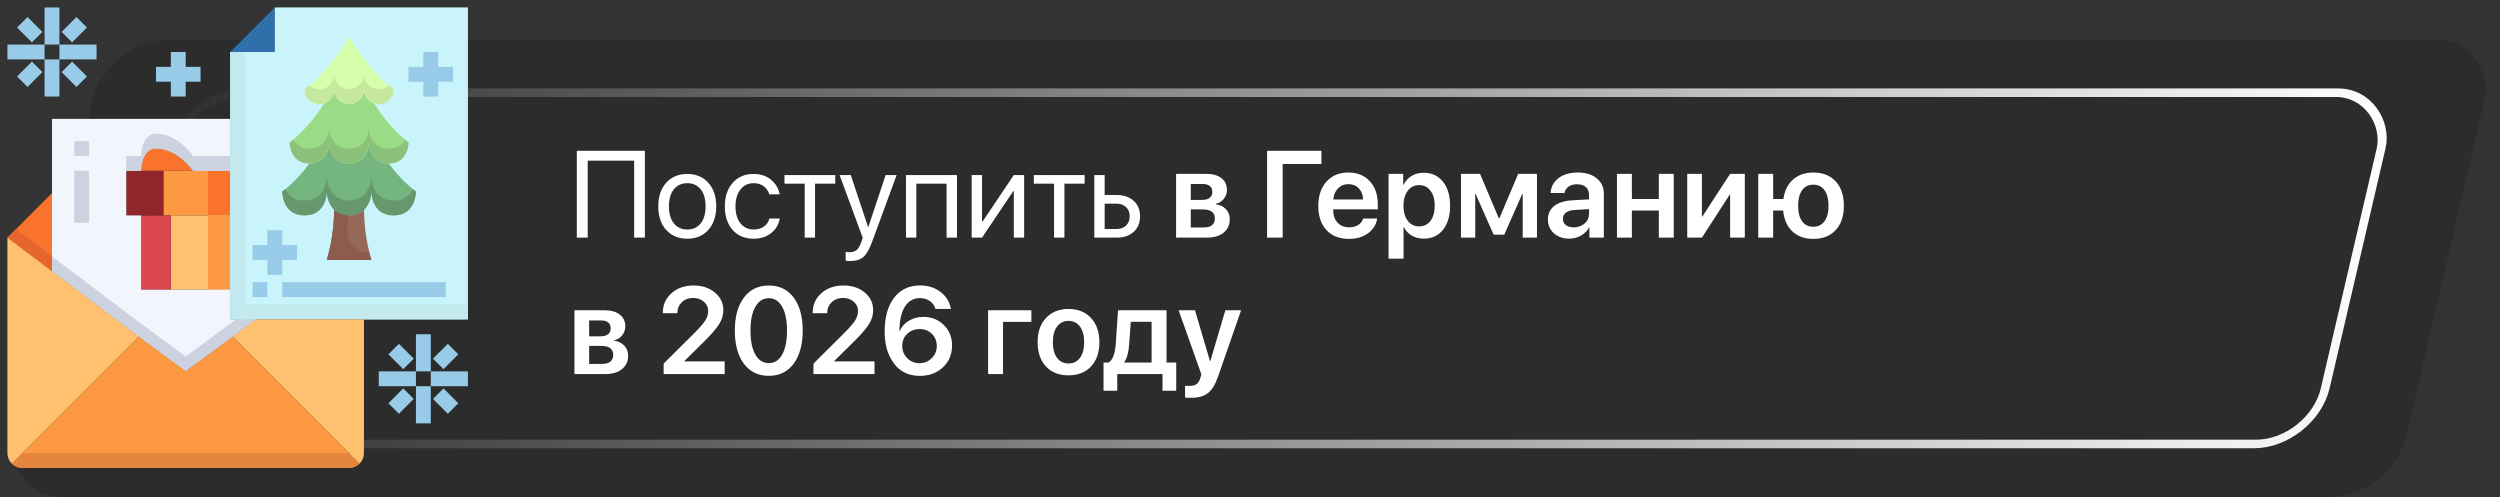
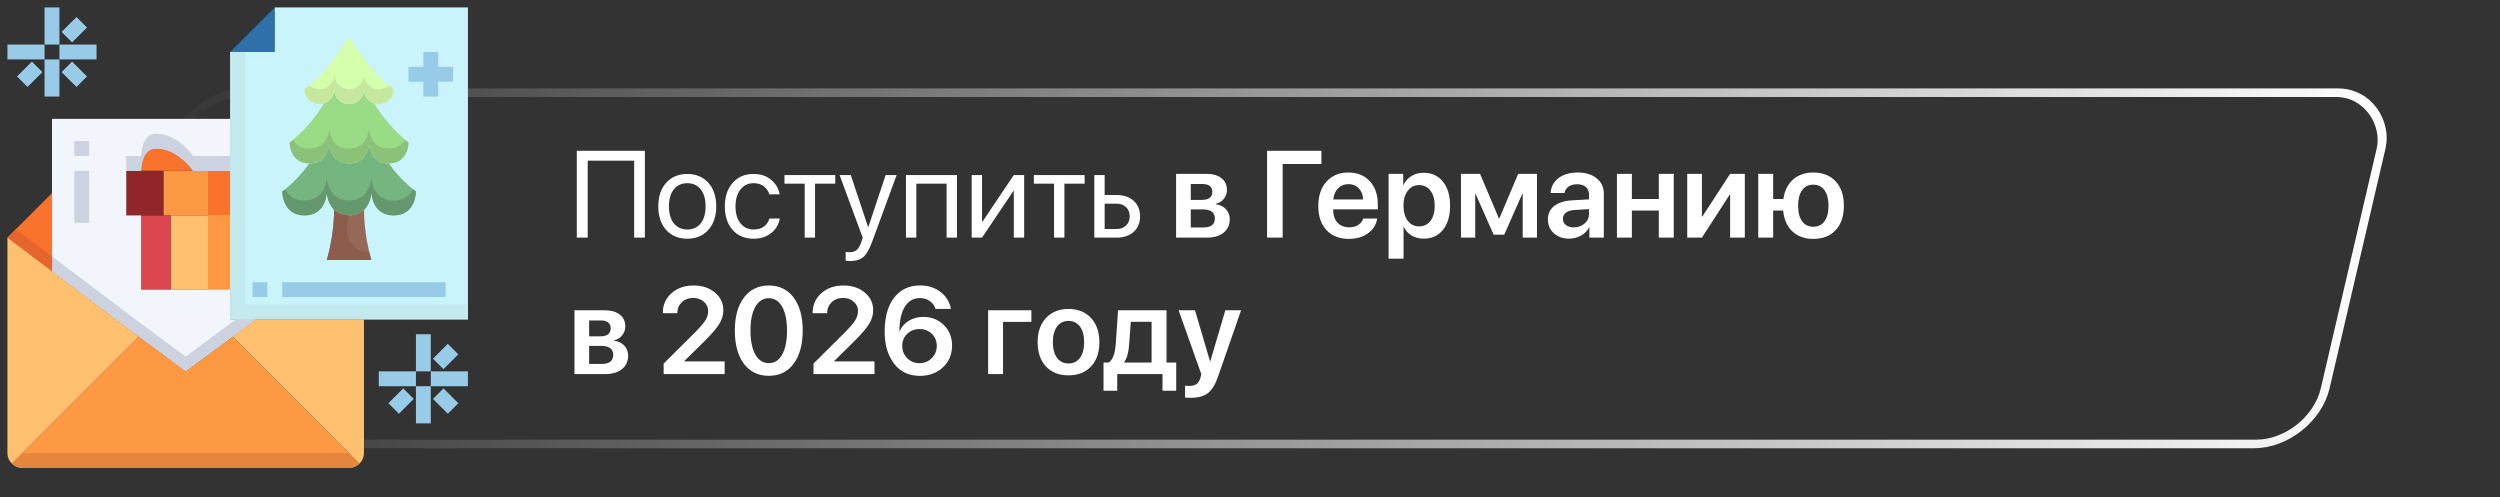
<svg xmlns="http://www.w3.org/2000/svg" width="568" height="113" viewBox="0 0 568 113" fill="none">
  <rect x="0" y="0" width="568" height="113" fill="#333333" stroke="none" />
-   <rect width="543.418" height="106.692" rx="14" transform="matrix(1 0 -0.227 0.974 24.258 9.008)" fill="#2C2C2C" />
  <rect x="0.773" y="0.974" width="501.573" height="81.936" rx="13" transform="matrix(1 0 -0.227 0.974 41.815 20.113)" stroke="url(#paint0_linear_1865_532)" stroke-width="2" />
  <path d="M146.514 53.99H144.08V36.504H133.525V53.99H131.051V34.262H146.514V53.99ZM156.152 54.236C154.165 54.236 152.57 53.575 151.367 52.254C150.164 50.923 149.562 49.132 149.562 46.881C149.562 44.63 150.164 42.843 151.367 41.522C152.57 40.191 154.165 39.525 156.152 39.525C158.13 39.525 159.721 40.191 160.924 41.522C162.127 42.843 162.729 44.63 162.729 46.881C162.729 49.123 162.127 50.91 160.924 52.24C159.721 53.571 158.13 54.236 156.152 54.236ZM153.104 50.75C153.86 51.68 154.876 52.145 156.152 52.145C157.428 52.145 158.44 51.684 159.188 50.764C159.935 49.834 160.309 48.54 160.309 46.881C160.309 45.222 159.935 43.932 159.188 43.012C158.44 42.082 157.428 41.617 156.152 41.617C154.876 41.617 153.86 42.082 153.104 43.012C152.356 43.941 151.982 45.231 151.982 46.881C151.982 48.531 152.356 49.82 153.104 50.75ZM177.139 44.147H174.787C174.568 43.408 174.154 42.802 173.543 42.328C172.932 41.854 172.153 41.617 171.205 41.617C169.965 41.617 168.972 42.1 168.225 43.066C167.477 44.023 167.104 45.295 167.104 46.881C167.104 48.494 167.477 49.775 168.225 50.723C168.981 51.671 169.984 52.145 171.232 52.145C172.162 52.145 172.932 51.926 173.543 51.488C174.163 51.051 174.587 50.435 174.814 49.643H177.166C176.929 51.01 176.273 52.117 175.197 52.965C174.122 53.812 172.796 54.236 171.219 54.236C169.232 54.236 167.646 53.575 166.461 52.254C165.276 50.923 164.684 49.132 164.684 46.881C164.684 44.666 165.276 42.889 166.461 41.549C167.646 40.2 169.223 39.525 171.191 39.525C172.823 39.525 174.163 39.972 175.211 40.865C176.268 41.758 176.911 42.852 177.139 44.147ZM189.771 39.772V41.727H185.178V53.99H182.826V41.727H178.232V39.772H189.771ZM193.162 59.309C192.734 59.309 192.392 59.281 192.137 59.227V57.23C192.355 57.276 192.665 57.299 193.066 57.299C193.732 57.299 194.265 57.121 194.666 56.766C195.067 56.419 195.404 55.831 195.678 55.002L196.006 54.004L190.756 39.772H193.299L197.236 51.611H197.277L201.215 39.772H203.717L198.125 54.988C197.514 56.647 196.854 57.782 196.143 58.393C195.441 59.003 194.447 59.309 193.162 59.309ZM215.064 53.99V41.727H208.188V53.99H205.836V39.772H217.43V53.99H215.064ZM223.117 53.99H220.766V39.772H223.117V50.353H223.227L230.336 39.772H232.688V53.99H230.336V43.408H230.227L223.117 53.99ZM246.428 39.772V41.727H241.834V53.99H239.482V41.727H234.889V39.772H246.428ZM253.633 46.266H250.98V52.035H253.633C254.553 52.035 255.287 51.771 255.834 51.242C256.39 50.714 256.668 50.016 256.668 49.15C256.668 48.275 256.39 47.578 255.834 47.059C255.287 46.53 254.553 46.266 253.633 46.266ZM248.629 53.99V39.772H250.98V44.31H253.674C255.305 44.31 256.604 44.748 257.57 45.623C258.536 46.498 259.02 47.674 259.02 49.15C259.02 50.627 258.536 51.803 257.57 52.678C256.604 53.553 255.305 53.99 253.674 53.99H248.629ZM273.293 41.809H270.545V45.418H273.033C274.637 45.418 275.439 44.807 275.439 43.586C275.439 43.021 275.253 42.583 274.879 42.273C274.514 41.964 273.986 41.809 273.293 41.809ZM273.238 47.578H270.545V51.68H273.512C274.323 51.68 274.943 51.507 275.371 51.16C275.799 50.805 276.014 50.294 276.014 49.629C276.014 48.262 275.089 47.578 273.238 47.578ZM267.209 53.99V39.498H274.086C275.544 39.498 276.688 39.826 277.518 40.482C278.347 41.13 278.762 42.027 278.762 43.176C278.762 43.932 278.516 44.611 278.023 45.213C277.54 45.805 276.939 46.165 276.219 46.293V46.402C277.176 46.53 277.946 46.904 278.529 47.523C279.113 48.143 279.404 48.904 279.404 49.807C279.404 51.092 278.935 52.113 277.996 52.869C277.066 53.617 275.799 53.99 274.195 53.99H267.209ZM291.422 53.99H287.881V34.262H300.227V37.256H291.422V53.99ZM306.365 41.836C305.417 41.836 304.624 42.164 303.986 42.82C303.357 43.467 303.007 44.301 302.934 45.322H309.701C309.665 44.292 309.341 43.454 308.73 42.807C308.12 42.16 307.331 41.836 306.365 41.836ZM309.715 49.656H312.9C312.682 51.033 311.984 52.149 310.809 53.006C309.633 53.853 308.193 54.277 306.488 54.277C304.319 54.277 302.615 53.612 301.375 52.281C300.135 50.941 299.516 49.114 299.516 46.799C299.516 44.502 300.131 42.661 301.361 41.275C302.601 39.89 304.264 39.197 306.352 39.197C308.402 39.197 310.029 39.858 311.232 41.18C312.436 42.492 313.037 44.251 313.037 46.457V47.565H302.906V47.77C302.906 48.936 303.234 49.875 303.891 50.586C304.556 51.297 305.445 51.652 306.557 51.652C307.34 51.652 308.015 51.475 308.58 51.119C309.154 50.755 309.533 50.267 309.715 49.656ZM323.441 39.252C325.283 39.252 326.745 39.922 327.83 41.262C328.915 42.602 329.457 44.429 329.457 46.744C329.457 49.05 328.919 50.873 327.844 52.213C326.768 53.553 325.319 54.223 323.496 54.223C322.457 54.223 321.541 53.99 320.748 53.525C319.955 53.051 319.358 52.404 318.957 51.584H318.889V58.762H315.484V39.498H318.807V42H318.875C319.294 41.143 319.9 40.473 320.693 39.99C321.486 39.498 322.402 39.252 323.441 39.252ZM322.402 51.434C323.505 51.434 324.376 51.014 325.014 50.176C325.652 49.328 325.971 48.184 325.971 46.744C325.971 45.313 325.647 44.174 325 43.326C324.362 42.478 323.496 42.055 322.402 42.055C321.345 42.055 320.493 42.483 319.846 43.34C319.199 44.197 318.87 45.331 318.861 46.744C318.87 48.166 319.199 49.305 319.846 50.162C320.493 51.01 321.345 51.434 322.402 51.434ZM335.172 53.99H331.932V39.498H336.266L340.545 49.615H340.654L344.934 39.498H349.199V53.99H345.959V44.078H345.85L341.762 53.32H339.355L335.268 44.078H335.172V53.99ZM357.553 51.652C358.528 51.652 359.348 51.365 360.014 50.791C360.688 50.208 361.025 49.483 361.025 48.617V47.51L357.676 47.715C356.855 47.77 356.217 47.975 355.762 48.33C355.315 48.676 355.092 49.137 355.092 49.711C355.092 50.303 355.315 50.777 355.762 51.133C356.217 51.479 356.814 51.652 357.553 51.652ZM356.527 54.223C355.115 54.223 353.952 53.817 353.041 53.006C352.139 52.195 351.688 51.142 351.688 49.848C351.688 48.562 352.161 47.546 353.109 46.799C354.066 46.051 355.429 45.623 357.197 45.514L361.025 45.295V44.256C361.025 43.499 360.784 42.911 360.301 42.492C359.827 42.073 359.166 41.863 358.318 41.863C357.525 41.863 356.878 42.041 356.377 42.397C355.876 42.752 355.57 43.235 355.461 43.846H352.303C352.376 42.469 352.964 41.353 354.066 40.496C355.178 39.63 356.641 39.197 358.455 39.197C360.251 39.197 361.686 39.635 362.762 40.51C363.846 41.385 364.389 42.551 364.389 44.01V53.99H361.107V51.68H361.039C360.629 52.454 360.009 53.074 359.18 53.539C358.35 53.995 357.466 54.223 356.527 54.223ZM376.885 53.99V47.838H370.76V53.99H367.369V39.498H370.76V45.213H376.885V39.498H380.275V53.99H376.885ZM386.674 53.99H383.338V39.498H386.674V49.178H386.783L393.086 39.498H396.422V53.99H393.086V44.242H392.977L386.674 53.99ZM411.994 54.277C410.035 54.277 408.449 53.712 407.236 52.582C406.033 51.452 405.331 49.87 405.131 47.838H402.861V53.99H399.471V39.498H402.861V45.213H405.186C405.45 43.326 406.179 41.854 407.373 40.797C408.576 39.73 410.117 39.197 411.994 39.197C414.136 39.197 415.827 39.867 417.066 41.207C418.306 42.547 418.926 44.393 418.926 46.744C418.926 49.105 418.306 50.95 417.066 52.281C415.836 53.612 414.145 54.277 411.994 54.277ZM409.438 50.272C410.039 51.101 410.887 51.516 411.98 51.516C413.074 51.516 413.922 51.101 414.523 50.272C415.134 49.442 415.439 48.266 415.439 46.744C415.439 45.231 415.134 44.055 414.523 43.217C413.922 42.378 413.074 41.959 411.98 41.959C410.896 41.959 410.048 42.378 409.438 43.217C408.836 44.055 408.535 45.231 408.535 46.744C408.535 48.266 408.836 49.442 409.438 50.272ZM136.602 72.809H133.854V76.418H136.342C137.946 76.418 138.748 75.807 138.748 74.586C138.748 74.021 138.561 73.583 138.188 73.273C137.823 72.963 137.294 72.809 136.602 72.809ZM136.547 78.578H133.854V82.68H136.82C137.632 82.68 138.251 82.507 138.68 82.16C139.108 81.805 139.322 81.294 139.322 80.629C139.322 79.262 138.397 78.578 136.547 78.578ZM130.518 84.99V70.498H137.395C138.853 70.498 139.997 70.826 140.826 71.482C141.656 72.13 142.07 73.027 142.07 74.176C142.07 74.932 141.824 75.611 141.332 76.213C140.849 76.805 140.247 77.165 139.527 77.293V77.402C140.484 77.53 141.255 77.904 141.838 78.523C142.421 79.143 142.713 79.904 142.713 80.807C142.713 82.092 142.243 83.113 141.305 83.869C140.375 84.617 139.108 84.99 137.504 84.99H130.518ZM150.588 71.113C150.588 69.29 151.244 67.796 152.557 66.629C153.869 65.453 155.546 64.865 157.588 64.865C159.548 64.865 161.161 65.398 162.428 66.465C163.704 67.531 164.342 68.867 164.342 70.471C164.342 71.574 164.032 72.617 163.412 73.602C162.801 74.577 161.785 75.78 160.363 77.211L155.482 82.037V82.106H164.643V84.99H150.779V82.611L158.039 75.393C159.16 74.244 159.917 73.346 160.309 72.699C160.701 72.052 160.896 71.359 160.896 70.621C160.896 69.801 160.568 69.108 159.912 68.543C159.265 67.978 158.454 67.695 157.479 67.695C156.449 67.695 155.592 68.019 154.908 68.666C154.234 69.313 153.896 70.124 153.896 71.1V71.154H150.588V71.113ZM174.678 85.387C172.271 85.387 170.38 84.471 169.004 82.639C167.637 80.797 166.953 78.287 166.953 75.106C166.953 71.943 167.641 69.445 169.018 67.613C170.394 65.781 172.281 64.865 174.678 64.865C177.075 64.865 178.957 65.781 180.324 67.613C181.691 69.436 182.375 71.929 182.375 75.092C182.375 78.264 181.691 80.775 180.324 82.625C178.957 84.466 177.075 85.387 174.678 85.387ZM174.678 82.502C175.981 82.502 176.993 81.85 177.713 80.547C178.442 79.243 178.807 77.43 178.807 75.106C178.807 72.799 178.442 70.999 177.713 69.705C176.984 68.402 175.972 67.75 174.678 67.75C173.383 67.75 172.363 68.402 171.615 69.705C170.877 71.008 170.508 72.804 170.508 75.092C170.508 77.416 170.872 79.234 171.602 80.547C172.34 81.85 173.365 82.502 174.678 82.502ZM184.631 71.113C184.631 69.29 185.287 67.796 186.6 66.629C187.912 65.453 189.589 64.865 191.631 64.865C193.59 64.865 195.204 65.398 196.471 66.465C197.747 67.531 198.385 68.867 198.385 70.471C198.385 71.574 198.075 72.617 197.455 73.602C196.844 74.577 195.828 75.78 194.406 77.211L189.525 82.037V82.106H198.686V84.99H184.822V82.611L192.082 75.393C193.203 74.244 193.96 73.346 194.352 72.699C194.743 72.052 194.939 71.359 194.939 70.621C194.939 69.801 194.611 69.108 193.955 68.543C193.308 67.978 192.497 67.695 191.521 67.695C190.492 67.695 189.635 68.019 188.951 68.666C188.277 69.313 187.939 70.124 187.939 71.1V71.154H184.631V71.113ZM208.939 85.4C207.499 85.4 206.214 85.063 205.084 84.389C203.963 83.714 203.07 82.743 202.404 81.477C201.465 79.845 200.996 77.803 200.996 75.352C200.996 72.07 201.712 69.5 203.143 67.641C204.574 65.781 206.542 64.852 209.049 64.852C210.854 64.852 212.398 65.344 213.684 66.328C214.969 67.303 215.757 68.588 216.049 70.184H212.549C212.321 69.436 211.888 68.839 211.25 68.393C210.612 67.946 209.869 67.723 209.021 67.723C207.545 67.723 206.396 68.379 205.576 69.691C204.756 71.004 204.35 72.845 204.359 75.215H204.428C204.847 74.24 205.535 73.46 206.492 72.877C207.449 72.294 208.543 72.002 209.773 72.002C211.651 72.002 213.21 72.622 214.449 73.861C215.689 75.092 216.309 76.641 216.309 78.51C216.309 80.515 215.616 82.165 214.23 83.459C212.845 84.753 211.081 85.4 208.939 85.4ZM208.912 82.516C210.006 82.516 210.931 82.137 211.688 81.381C212.453 80.624 212.836 79.704 212.836 78.619C212.836 77.507 212.467 76.587 211.729 75.857C210.999 75.128 210.07 74.764 208.939 74.764C207.809 74.764 206.866 75.128 206.109 75.857C205.362 76.578 204.988 77.484 204.988 78.578C204.988 79.681 205.367 80.615 206.123 81.381C206.88 82.137 207.809 82.516 208.912 82.516ZM234.328 73.123H227.889V84.99H224.498V70.498H234.328V73.123ZM247.877 83.268C246.61 84.607 244.906 85.277 242.764 85.277C240.622 85.277 238.917 84.607 237.65 83.268C236.383 81.919 235.75 80.078 235.75 77.744C235.75 75.42 236.388 73.583 237.664 72.234C238.94 70.876 240.64 70.197 242.764 70.197C244.896 70.197 246.596 70.876 247.863 72.234C249.139 73.583 249.777 75.42 249.777 77.744C249.777 80.078 249.144 81.919 247.877 83.268ZM240.166 81.312C240.804 82.16 241.67 82.584 242.764 82.584C243.857 82.584 244.723 82.16 245.361 81.312C245.999 80.465 246.318 79.275 246.318 77.744C246.318 76.222 245.999 75.037 245.361 74.189C244.723 73.333 243.857 72.904 242.764 72.904C241.679 72.904 240.813 73.333 240.166 74.189C239.528 75.037 239.209 76.222 239.209 77.744C239.209 79.275 239.528 80.465 240.166 81.312ZM261.645 82.365V73.109H256.914L256.545 78.236C256.426 80.032 256.057 81.372 255.438 82.256V82.365H261.645ZM253.838 88.777H250.721V82.365H251.869C252.799 81.818 253.346 80.383 253.51 78.059L254.016 70.498H265.035V82.365H267.236V88.777H264.119V84.99H253.838V88.777ZM270.586 90.377C269.848 90.377 269.401 90.359 269.246 90.322V87.629C269.401 87.665 269.729 87.684 270.23 87.684C270.932 87.684 271.479 87.538 271.871 87.246C272.263 86.954 272.555 86.476 272.746 85.811C272.746 85.801 272.778 85.669 272.842 85.414C272.915 85.159 272.947 85.022 272.938 85.004L267.783 70.498H271.502L274.92 82.092H274.975L278.393 70.498H281.975L276.738 85.564C276.118 87.36 275.353 88.609 274.441 89.311C273.53 90.022 272.245 90.377 270.586 90.377Z" fill="white" />
  <path d="M62.438 1.688V11.812H52.312L62.438 1.688Z" fill="#2F70AA" />
  <path d="M52.312 38.812V48.938H38.812H37.125V38.812H43.875H52.312Z" fill="#FC9942" />
  <path d="M52.312 38.812V48.938H47.812H47.25V38.812H49.499H52.312Z" fill="#FA732D" />
  <path d="M52.312 48.938H38.812V65.812H52.312V48.938Z" fill="#FFC170" />
  <path d="M52.312 48.938H47.25V65.812H52.312V48.938Z" fill="#FC9942" />
  <path d="M35.438 33.75C40.5 33.75 43.875 38.812 43.875 38.812H32.062C32.062 38.812 32.062 33.75 35.438 33.75Z" fill="#FA732D" />
  <path d="M38.812 48.938V65.812H32.062V48.938H37.125H38.812Z" fill="#DC464F" />
  <path d="M37.125 38.812V48.938H32.062H28.688V38.812H32.062H37.125Z" fill="#90262A" />
  <path d="M11.812 43.875V61.627L1.688 54L11.812 43.875Z" fill="#FA732D" />
  <path d="M1.688 54L11.812 61.627V58.252L3.613 52.074L1.688 54Z" fill="#E5652C" />
  <path d="M52.312 72.562H58.168L52.869 76.494L42.188 84.375L31.523 76.494H31.506L11.812 61.627V27H52.312V38.812H43.875C43.875 38.812 40.5 33.75 35.438 33.75C32.062 33.75 32.062 38.812 32.062 38.812H28.688V48.938H32.062V65.812H52.312V72.562Z" fill="#F2F6FC" />
  <path d="M52.312 35.438H43.875C43.875 35.438 40.5 30.375 35.438 30.375C32.062 30.375 32.062 35.438 32.062 35.438H28.688V38.812H32.062C32.062 38.812 32.062 33.75 35.438 33.75C40.5 33.75 43.875 38.812 43.875 38.812H52.312V35.438Z" fill="#CDD2E1" />
  <path d="M52.869 73.12L42.188 81L31.523 73.12H31.506L11.812 58.253V61.628L31.506 76.495H31.523L42.188 84.375L52.869 76.495L58.168 72.563H53.62L52.869 73.12Z" fill="#CDD2E1" />
  <path d="M106.312 1.688V72.562H82.688H58.168H52.312V65.812V48.938V38.812V27V11.812H62.438V1.688H106.312Z" fill="#C9F4FB" />
  <path d="M86.062 69.188H61.543H55.688V62.438V45.562V35.438V23.625V11.812H52.312V27V38.812V48.938V65.812V72.562H58.168H82.688H106.312V69.188H86.062Z" fill="#C2EAEF" />
  <path d="M52.87 76.494L81.692 105.317C81.383 105.634 81.013 105.886 80.604 106.057C80.195 106.228 79.756 106.315 79.313 106.312H5.063C4.62 106.315 4.181 106.228 3.772 106.057C3.363 105.886 2.993 105.634 2.684 105.317L31.506 76.494H31.523L42.188 84.375L52.87 76.494Z" fill="#FC9942" />
  <path d="M79.313 102.938H5.063L2.684 105.317C2.993 105.634 3.363 105.886 3.772 106.057C4.181 106.228 4.62 106.315 5.063 106.312H79.313C79.756 106.315 80.195 106.228 80.604 106.057C81.013 105.886 81.383 105.634 81.692 105.317L79.313 102.938Z" fill="#E5863E" />
  <path d="M11.812 61.627L31.506 76.494L2.683 105.317C2.366 105.007 2.114 104.637 1.943 104.229C1.772 103.82 1.685 103.381 1.688 102.938V54L11.812 61.627Z" fill="#FFC170" />
  <path d="M82.689 72.562V102.938C82.692 103.381 82.605 103.82 82.434 104.229C82.263 104.637 82.011 105.007 81.694 105.317L52.871 76.494L58.17 72.562H82.689Z" fill="#FFC170" />
  <path d="M82.704 47.706C81.753 48.502 80.553 48.938 79.312 48.938C78.072 48.938 76.872 48.502 75.921 47.706C74.878 46.564 74.285 45.084 74.25 43.538C74.25 43.538 74.25 48.938 69.188 48.938C64.125 48.938 64.125 43.538 64.125 43.538C66.482 41.714 68.557 39.553 70.284 37.125H70.318C74.807 37.125 74.807 32.4 74.807 32.4C74.807 32.4 74.807 37.125 79.312 37.125C83.818 37.125 83.818 32.4 83.818 32.4C83.818 32.4 83.818 37.125 88.307 37.125H88.341C90.068 39.553 92.143 41.714 94.5 43.538C94.5 43.538 94.5 48.938 89.438 48.938C84.375 48.938 84.375 43.538 84.375 43.538C84.34 45.084 83.747 46.564 82.704 47.706V47.706Z" fill="#74B580" />
  <path d="M89.438 45.562C84.375 45.562 84.375 40.162 84.375 40.162C84.34 41.708 83.747 43.188 82.704 44.33C81.753 45.126 80.553 45.562 79.312 45.562C78.072 45.562 76.872 45.126 75.921 44.33C74.878 43.188 74.285 41.708 74.25 40.162C74.25 40.162 74.25 45.562 69.188 45.562C68.284 45.618 67.385 45.402 66.606 44.941C65.826 44.48 65.204 43.796 64.819 42.977C64.587 43.163 64.356 43.372 64.125 43.537C64.125 43.537 64.125 48.937 69.188 48.937C74.25 48.937 74.25 43.537 74.25 43.537C74.285 45.083 74.878 46.563 75.921 47.705C76.872 48.501 78.072 48.937 79.312 48.937C80.553 48.937 81.753 48.501 82.704 47.705C83.747 46.563 84.34 45.083 84.375 43.537C84.375 43.537 84.375 48.937 89.438 48.937C94.5 48.937 94.5 43.537 94.5 43.537C94.269 43.368 94.038 43.163 93.806 42.977C93.421 43.796 92.799 44.48 92.019 44.941C91.24 45.402 90.341 45.618 89.438 45.562V45.562Z" fill="#65996D" />
  <path d="M92.812 32.4C92.812 32.4 92.812 37.108 88.341 37.125H88.307C83.818 37.125 83.818 32.4 83.818 32.4C83.818 32.4 83.818 37.125 79.312 37.125C74.807 37.125 74.807 32.4 74.807 32.4C74.807 32.4 74.807 37.125 70.318 37.125H70.284C65.812 37.108 65.812 32.4 65.812 32.4C68.912 29.904 71.556 26.889 73.626 23.49C74.302 23.26 74.889 22.824 75.304 22.242C75.718 21.661 75.94 20.964 75.938 20.25C75.938 21.145 76.293 22.003 76.926 22.637C77.559 23.269 78.417 23.625 79.312 23.625C80.208 23.625 81.066 23.269 81.699 22.637C82.332 22.003 82.688 21.145 82.688 20.25C82.685 20.964 82.907 21.661 83.321 22.242C83.736 22.824 84.323 23.26 84.999 23.49C87.069 26.889 89.713 29.904 92.812 32.4V32.4Z" fill="#9ADB86" />
  <path d="M88.341 33.75H88.307C83.818 33.75 83.818 29.025 83.818 29.025C83.818 29.025 83.818 33.75 79.312 33.75C74.807 33.75 74.807 29.025 74.807 29.025C74.807 29.025 74.807 33.75 70.318 33.75H70.284C69.55 33.794 68.817 33.635 68.167 33.291C67.516 32.946 66.973 32.43 66.596 31.798C66.336 32.009 66.074 32.218 65.812 32.4C65.812 32.4 65.812 37.108 70.284 37.125H70.318C74.807 37.125 74.807 32.4 74.807 32.4C74.807 32.4 74.807 37.125 79.312 37.125C83.818 37.125 83.818 32.4 83.818 32.4C83.818 32.4 83.818 37.125 88.307 37.125H88.341C92.812 37.108 92.812 32.4 92.812 32.4C92.551 32.218 92.289 32.009 92.029 31.798C91.652 32.43 91.109 32.946 90.458 33.291C89.808 33.635 89.075 33.794 88.341 33.75V33.75Z" fill="#8BC178" />
  <path d="M89.438 20.25C89.448 20.696 89.367 21.139 89.201 21.553C89.034 21.966 88.786 22.342 88.471 22.657C88.155 22.973 87.78 23.221 87.366 23.387C86.952 23.554 86.509 23.634 86.063 23.625C85.704 23.628 85.347 23.583 85 23.49C84.324 23.26 83.737 22.824 83.322 22.242C82.907 21.661 82.686 20.964 82.688 20.25C82.688 21.145 82.333 22.003 81.7 22.637C81.067 23.269 80.208 23.625 79.313 23.625C78.418 23.625 77.56 23.269 76.927 22.637C76.294 22.003 75.938 21.145 75.938 20.25C75.941 20.964 75.719 21.661 75.304 22.242C74.889 22.824 74.303 23.26 73.626 23.49C73.28 23.583 72.922 23.628 72.563 23.625C72.117 23.634 71.674 23.554 71.261 23.387C70.847 23.221 70.471 22.973 70.156 22.657C69.841 22.342 69.592 21.966 69.426 21.553C69.26 21.139 69.179 20.696 69.188 20.25C74.251 16.875 79.313 8.438 79.313 8.438C79.313 8.438 84.376 16.875 89.438 20.25Z" fill="#D5FFAB" />
  <path d="M86.063 20.25C85.704 20.253 85.347 20.208 85 20.115C84.324 19.885 83.737 19.449 83.322 18.867C82.907 18.286 82.686 17.589 82.688 16.875C82.688 17.77 82.333 18.628 81.7 19.262C81.067 19.894 80.208 20.25 79.313 20.25C78.418 20.25 77.56 19.894 76.927 19.262C76.294 18.628 75.938 17.77 75.938 16.875C75.941 17.589 75.719 18.286 75.304 18.867C74.889 19.449 74.303 19.885 73.626 20.115C73.28 20.208 72.922 20.253 72.563 20.25C71.728 20.288 70.911 19.994 70.29 19.433C69.924 19.727 69.556 20.005 69.188 20.25C69.179 20.696 69.26 21.139 69.426 21.553C69.592 21.966 69.841 22.342 70.156 22.657C70.471 22.973 70.847 23.221 71.261 23.387C71.674 23.554 72.117 23.634 72.563 23.625C72.922 23.628 73.28 23.583 73.626 23.49C74.303 23.26 74.889 22.824 75.304 22.242C75.719 21.661 75.941 20.964 75.938 20.25C75.938 21.145 76.294 22.003 76.927 22.637C77.56 23.269 78.418 23.625 79.313 23.625C80.208 23.625 81.067 23.269 81.7 22.637C82.333 22.003 82.688 21.145 82.688 20.25C82.686 20.964 82.907 21.661 83.322 22.242C83.737 22.824 84.324 23.26 85 23.49C85.347 23.583 85.704 23.628 86.063 23.625C86.509 23.634 86.952 23.554 87.366 23.387C87.78 23.221 88.155 22.973 88.471 22.657C88.786 22.342 89.034 21.966 89.201 21.553C89.367 21.139 89.448 20.696 89.438 20.25C89.07 20.005 88.703 19.727 88.336 19.433C87.716 19.994 86.899 20.288 86.063 20.25V20.25Z" fill="#C6E89E" />
  <path d="M84.375 59.063H74.25C75.315 55.37 75.877 51.55 75.921 47.706C76.872 48.502 78.072 48.938 79.312 48.938C80.553 48.938 81.753 48.502 82.704 47.706C82.748 51.55 83.31 55.37 84.375 59.063Z" fill="#966857" />
  <path d="M78.87 51.618C78.999 50.656 79.088 49.739 79.152 48.918C77.959 48.938 76.803 48.503 75.921 47.699C75.878 51.545 75.316 55.367 74.25 59.063H84.375C84.194 58.516 84.037 57.951 83.889 57.375C83.166 57.374 82.451 57.218 81.793 56.917C81.135 56.617 80.549 56.18 80.074 55.635C79.599 55.089 79.246 54.449 79.038 53.756C78.83 53.063 78.773 52.334 78.87 51.618V51.618Z" fill="#8D5C4D" />
  <path d="M60.75 64.125H57.375V67.5H60.75V64.125Z" fill="#98CBE8" />
  <path d="M101.25 64.125H64.125V67.5H101.25V64.125Z" fill="#98CBE8" />
  <path d="M20.25 32.062H16.875V35.438H20.25V32.062Z" fill="#CDD2E1" />
  <path d="M20.25 38.812H16.875V50.625H20.25V38.812Z" fill="#CDD2E1" />
  <path d="M13.5 1.688H10.125V10.125H13.5V1.688Z" fill="#98CBE8" />
  <path d="M13.5 13.5H10.125V21.938H13.5V13.5Z" fill="#98CBE8" />
  <path d="M21.938 10.125H13.5V13.5H21.938V10.125Z" fill="#98CBE8" />
  <path d="M10.125 10.125H1.688V13.5H10.125V10.125Z" fill="#98CBE8" />
  <path d="M17.371 3.87L13.996 7.244L16.383 9.631L19.757 6.256L17.371 3.87Z" fill="#98CBE8" />
  <path d="M7.246 13.994L3.871 17.368L6.258 19.755L9.632 16.38L7.246 13.994Z" fill="#98CBE8" />
  <path d="M16.383 13.994L13.996 16.381L17.371 19.755L19.757 17.369L16.383 13.994Z" fill="#98CBE8" />
-   <path d="M6.258 3.869L3.871 6.256L7.246 9.63L9.632 7.244L6.258 3.869Z" fill="#98CBE8" />
  <path d="M97.875 75.938H94.5V84.375H97.875V75.938Z" fill="#98CBE8" />
  <path d="M97.875 87.75H94.5V96.188H97.875V87.75Z" fill="#98CBE8" />
  <path d="M106.312 84.375H97.875V87.75H106.312V84.375Z" fill="#98CBE8" />
  <path d="M94.5 84.375H86.062V87.75H94.5V84.375Z" fill="#98CBE8" />
  <path d="M101.742 78.119L98.367 81.493L100.754 83.88L104.128 80.505L101.742 78.119Z" fill="#98CBE8" />
  <path d="M91.617 88.245L88.242 91.619L90.629 94.006L94.003 90.631L91.617 88.245Z" fill="#98CBE8" />
  <path d="M100.758 88.245L98.371 90.632L101.746 94.006L104.132 91.62L100.758 88.245Z" fill="#98CBE8" />
-   <path d="M90.633 78.12L88.246 80.507L91.621 83.881L94.007 81.495L90.633 78.12Z" fill="#98CBE8" />
-   <path d="M38.812 21.938H42.188V18.562H45.562V15.188H42.188V11.812H38.812V15.188H35.438V18.562H38.812V21.938Z" fill="#98CBE8" />
  <path d="M96.188 21.938H99.562V18.562H102.938V15.188H99.562V11.812H96.188V15.188H92.812V18.562H96.188V21.938Z" fill="#98CBE8" />
-   <path d="M64.125 62.438V59.062H67.5V55.688H64.125V52.312H60.75V55.688H57.375V59.062H60.75V62.438H64.125Z" fill="#98CBE8" />
  <defs>
    <linearGradient id="paint0_linear_1865_532" x1="0.541" y1="42.012" x2="487.67" y2="-68.727" gradientUnits="userSpaceOnUse">
      <stop stop-color="white" stop-opacity="0" />
      <stop offset="1" stop-color="white" />
    </linearGradient>
  </defs>
</svg>